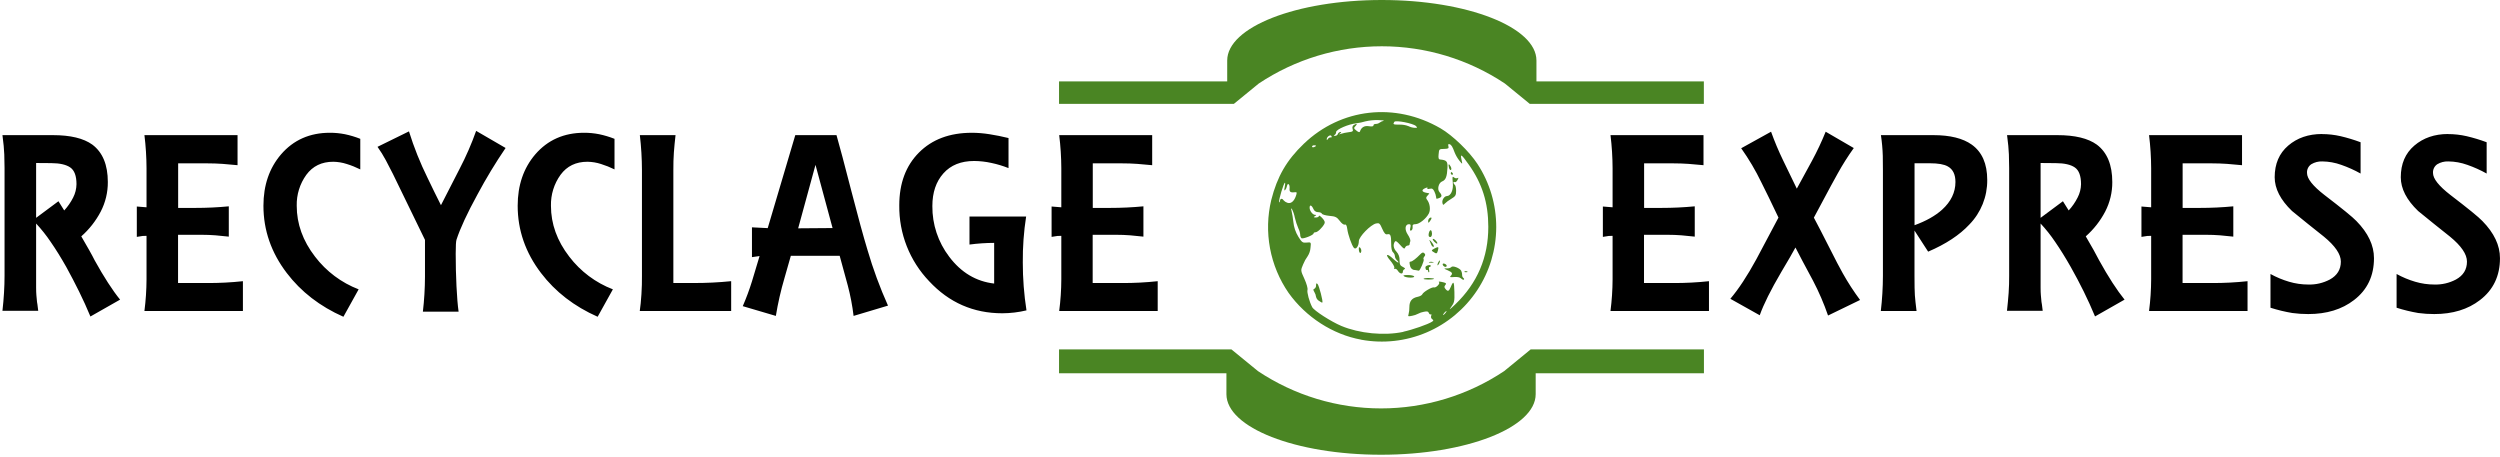
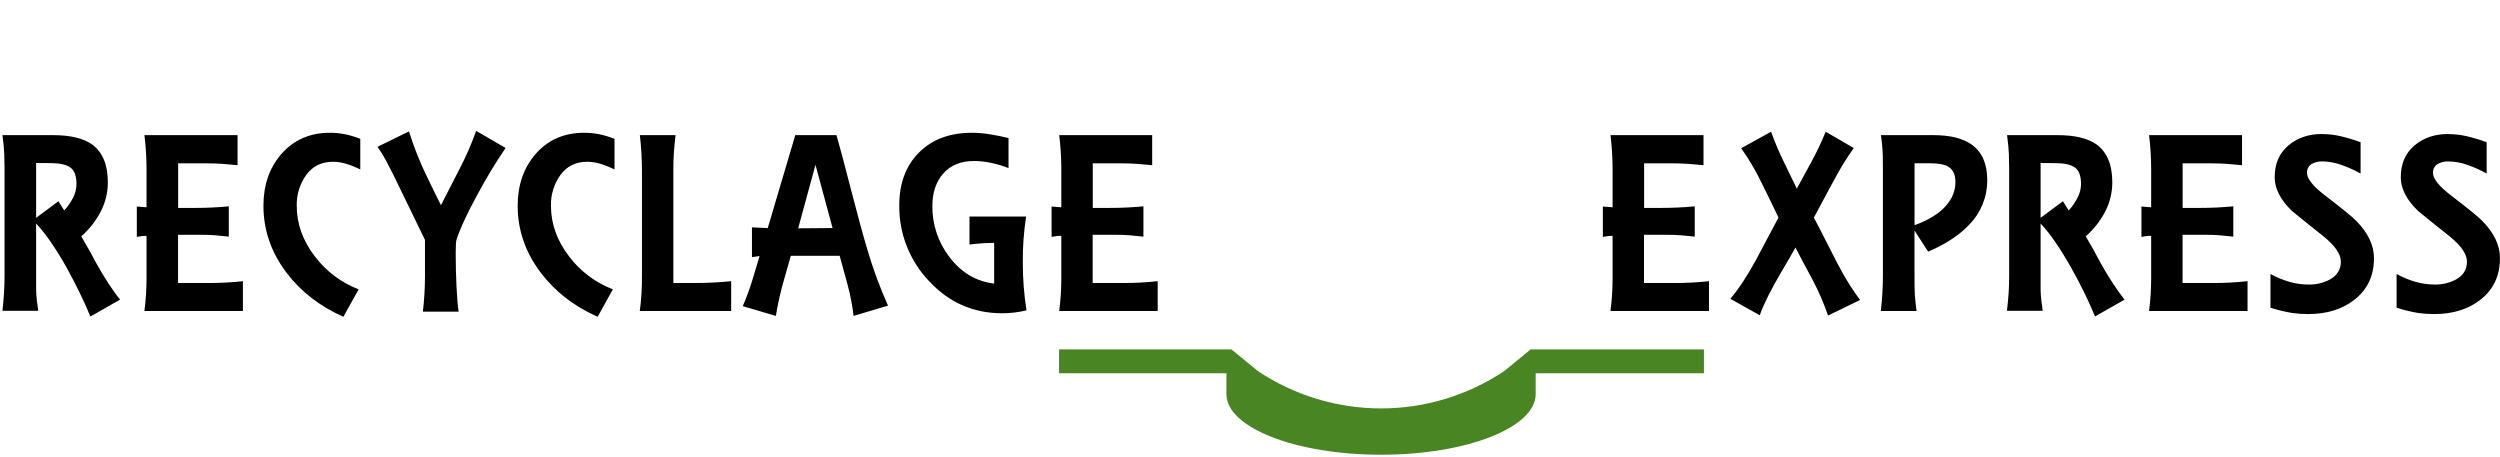
<svg xmlns="http://www.w3.org/2000/svg" width="1001" height="183" viewBox="0 0 1001 183" fill="none">
  <path fill-rule="evenodd" clip-rule="evenodd" d="M424.037 139.904L493.068 139.904L503.695 148.597C518.295 158.333 535.44 163.528 552.977 163.528C570.513 163.528 587.658 158.333 602.258 148.597L612.878 139.904L682.256 139.904L682.256 149.466L614.886 149.466L614.886 157.824C614.886 171.198 587.162 182.077 552.973 182.077C518.785 182.077 491.06 171.224 491.06 157.824L491.06 149.466L424.037 149.466L424.037 139.904Z" fill="#4A8523" />
-   <path fill-rule="evenodd" clip-rule="evenodd" d="M553.28 -5.63626e-06C587.469 -4.14183e-06 615.193 10.846 615.193 24.232L615.193 32.584L682.223 32.584L682.223 41.597L612.531 41.597L602.565 33.447C587.962 23.718 570.818 18.529 553.283 18.529C535.749 18.529 518.605 23.718 504.002 33.447L494.036 41.597L424.037 41.597L424.037 32.584L491.374 32.584L491.374 24.232C491.374 10.859 519.092 -7.13069e-06 553.28 -5.63626e-06Z" fill="#4A8523" />
-   <path d="M545.008 135.999C533.668 133.94 522.874 126.979 515.95 117.277C512.246 111.916 509.713 105.831 508.517 99.421C507.322 93.01 507.49 86.419 509.012 80.079C511.413 70.638 515.162 64.158 522.053 57.558C536.963 43.282 558.617 40.842 576.802 51.393C581.618 54.188 588.289 60.621 591.585 65.663C596.504 73.181 599.114 81.981 599.09 90.972C599.066 99.963 596.409 108.749 591.45 116.241C586.49 123.732 579.446 129.6 571.19 133.116C562.935 136.632 553.831 137.641 545.008 136.019L545.008 135.999ZM561.886 132.823C565.515 132.047 571.792 129.861 573.386 128.811C574.053 128.363 574.053 128.209 573.446 127.801C573.242 127.654 573.092 127.443 573.019 127.201C572.945 126.96 572.952 126.701 573.039 126.464C573.226 125.976 573.166 125.709 572.906 125.869C572.646 126.03 572.286 125.782 572.112 125.321C571.865 124.652 571.378 124.565 570.051 124.853C569.259 124.994 568.494 125.258 567.783 125.635C567.045 126.02 566.253 126.29 565.435 126.437C563.867 126.772 563.667 126.705 563.967 125.916C564.217 124.949 564.334 123.952 564.314 122.954C564.314 120.58 565.341 119.303 567.649 118.841C568.517 118.668 569.35 118.213 569.497 117.825C569.851 116.909 573.393 114.823 574.167 115.083C574.941 115.344 576.682 113.566 576.221 113.078C575.761 112.589 576.555 112.69 578.103 113.078C579.063 113.338 579.19 113.559 578.703 114.141C578.216 114.722 578.256 115.077 578.756 115.685C579.724 116.849 580.151 116.682 580.898 114.87C581.985 112.248 582.232 112.603 582.345 116.916C582.439 120.56 582.299 121.195 581.058 122.887C579.997 124.331 580.391 124.084 582.726 121.837C591.54 113.367 595.936 103.023 595.914 90.804C595.914 81.209 593.453 73.419 588.082 65.877C585.107 61.691 584.62 61.363 585.187 63.924C585.628 65.93 585.628 65.93 584.34 64.325C583.571 63.347 582.94 62.267 582.465 61.116C581.565 58.655 581.131 57.986 580.377 57.726C579.897 57.565 579.75 57.826 579.937 58.528C580.164 59.397 579.937 59.571 578.376 59.618C576.155 59.678 576.228 59.618 576.008 61.911C575.875 63.249 576.008 63.804 576.622 63.864C579.25 64.118 579.684 64.606 579.564 67.207C579.397 70.718 578.857 72.095 577.449 72.63C576.041 73.165 575.321 75.759 576.402 76.963C577.482 78.167 577.362 78.869 576.315 79.27C575.141 79.725 575.021 79.691 575.021 78.902C574.912 78.152 574.687 77.423 574.354 76.742C573.827 75.586 573.433 75.345 572.446 75.586C571.645 75.779 571.325 75.693 571.545 75.332C571.765 74.97 571.365 75.01 570.505 75.405C569.057 76.074 569.31 76.849 571.085 77.184C571.639 77.291 572.166 77.391 572.259 77.411C572.352 77.431 572.045 77.839 571.592 78.314C570.965 78.942 570.925 79.357 571.312 79.865C572.526 81.336 572.899 83.944 572.106 85.482C571.038 87.548 568.263 89.761 566.769 89.761C565.768 89.761 565.508 90.015 565.608 90.905C565.681 91.533 565.428 92.162 565.048 92.296C564.541 92.476 564.447 92.162 564.701 91.152C564.954 90.142 564.854 89.761 564.174 89.761C562.559 89.761 562.313 91.928 563.7 93.974C564.401 95.004 564.841 96.187 564.687 96.595C564.531 96.991 564.434 97.408 564.401 97.832C564.401 98.1 564.067 98.32 563.66 98.32C563.424 98.347 563.2 98.439 563.013 98.585C562.826 98.731 562.683 98.927 562.599 99.149C562.346 99.818 561.932 99.557 560.598 98.046C559.264 96.535 558.79 96.294 558.463 96.816C557.69 98.039 557.963 99.55 559.191 100.828C559.6 101.278 559.915 101.806 560.119 102.38C560.323 102.954 560.411 103.563 560.378 104.171C560.378 105.869 560.625 106.371 561.712 106.886C562.513 107.267 562.786 107.621 562.379 107.768C562.185 107.854 562.019 107.993 561.901 108.169C561.783 108.346 561.717 108.552 561.712 108.765C561.712 109.888 560.471 109.687 559.711 108.43C559.337 107.835 558.797 107.481 558.517 107.655C558.237 107.829 558.13 107.655 558.283 107.253C558.437 106.852 557.69 105.522 556.636 104.285C554.401 101.663 555.301 101.249 557.896 103.696C558.864 104.612 559.771 105.247 559.898 105.107C560.024 104.967 559.778 104.559 559.331 104.184C558.862 103.77 558.57 103.19 558.517 102.566C558.475 101.967 558.205 101.407 557.763 101.001C557.276 100.594 557.016 99.356 557.029 97.518C557.029 94.221 556.742 93.506 555.448 93.807C554.781 93.981 554.241 93.412 553.447 91.6C552.5 89.413 552.239 89.193 550.985 89.474C548.811 89.948 544.101 94.776 544.081 96.548C544.081 98.554 542.847 100.159 542.08 99.223C541.212 98.18 539.745 93.967 539.445 91.7C539.265 90.303 538.964 89.741 538.484 89.928C538.004 90.116 537.15 89.4 536.429 88.431C535.282 86.919 534.675 86.618 532.28 86.425C530.732 86.271 529.385 85.883 529.271 85.549C529.158 85.214 528.484 84.947 527.77 84.947C527.353 84.951 526.945 84.825 526.603 84.585C526.26 84.345 526.002 84.004 525.863 83.609C525.155 82.058 524.348 81.844 524.375 83.208C524.375 84.439 525.616 86.017 526.55 86.023C527.143 86.023 527.13 86.137 526.49 86.552C525.849 86.966 525.923 87.073 526.89 87.08C527.557 87.08 528.091 86.812 528.091 86.471C528.091 86.13 528.698 86.512 529.425 87.307C530.412 88.377 530.632 88.986 530.265 89.654C529.418 91.212 527.544 92.998 526.73 92.998C526.303 92.998 525.949 93.212 525.949 93.472C525.949 94.141 521.747 95.772 521.113 95.385C520.939 95.202 520.805 94.985 520.719 94.748C520.633 94.511 520.597 94.259 520.613 94.007C520.53 93.133 520.283 92.282 519.885 91.5C519.279 90.083 518.799 88.615 518.451 87.113C518.216 85.904 517.814 84.734 517.257 83.636C516.944 83.302 516.884 83.516 517.097 84.225C517.435 85.736 517.686 87.265 517.851 88.805C518.055 90.924 518.739 92.969 519.852 94.783C521.286 97.076 521.587 97.29 523.188 97.123C524.982 96.943 524.982 96.943 524.715 99.276C524.623 100.43 524.25 101.544 523.628 102.519C522.875 103.553 522.252 104.676 521.773 105.863C520.739 108.277 520.739 108.277 522.287 111.667C523.161 113.579 523.695 115.491 523.521 116.053C523.221 116.989 524.282 120.888 525.409 122.994C526.156 124.398 532.94 128.764 537.05 130.496C544.314 133.545 554.267 134.508 561.932 132.87L561.886 132.823ZM528.124 120.473C527.538 120.116 527.117 119.541 526.95 118.875C526.865 118.197 526.638 117.545 526.283 116.962C525.749 116.06 525.749 115.786 526.283 115.625C526.506 115.475 526.685 115.269 526.802 115.027C526.92 114.785 526.971 114.516 526.95 114.248C526.95 113.412 527.11 113.271 527.544 113.713C528.151 114.315 529.832 120.787 529.478 121.142C529.378 121.242 528.764 120.961 528.144 120.473L528.124 120.473ZM570.011 111.613C570.138 111.406 571.185 111.279 572.339 111.326C573.493 111.372 574.34 111.52 574.187 111.653C573.787 112.061 569.757 112.014 570.011 111.613ZM585.04 111.52C584.54 111.025 583.513 110.811 582.232 110.924C580.718 111.065 580.357 110.965 580.811 110.51C581.785 109.534 581.538 109.039 579.684 108.236C577.963 107.487 577.963 107.481 579.39 107.461C580.018 107.508 580.641 107.319 581.138 106.932C581.578 106.217 584.547 107.347 585.074 108.43C585.318 108.958 585.443 109.533 585.441 110.115C585.426 110.335 585.463 110.555 585.547 110.758C585.632 110.961 585.762 111.141 585.928 111.285C586.221 111.493 586.315 111.807 586.141 111.954C585.968 112.101 585.474 111.954 585.04 111.493L585.04 111.52ZM562.206 110.65C561.619 110.269 561.999 110.129 563.64 110.122C564.874 110.122 566.028 110.356 566.208 110.65C566.635 111.319 563.28 111.319 562.206 110.65ZM571.812 108.504C571.812 108.21 571.632 108.029 571.412 108.103C571.005 108.243 570.745 107.802 570.745 106.966C570.745 106.705 571.225 106.364 571.812 106.21C572.399 106.057 572.879 106.15 572.879 106.418C572.879 106.545 572.829 106.668 572.739 106.758C572.649 106.848 572.526 106.899 572.399 106.899C572.132 106.899 572.039 107.38 572.192 107.969C572.346 108.557 572.326 109.039 572.146 109.039C571.965 109.039 571.812 108.798 571.812 108.504ZM586.368 108.718C586.523 108.627 586.698 108.576 586.877 108.569C587.056 108.562 587.234 108.6 587.395 108.678C587.816 108.845 587.689 108.972 587.068 108.999C586.448 109.025 586.195 108.898 586.401 108.718L586.368 108.718ZM566.395 108.129C566.003 108.094 565.629 107.943 565.322 107.696C565.014 107.448 564.787 107.115 564.667 106.739C564.234 105.094 564.267 104.733 564.868 104.733C565.468 104.733 567.069 103.489 568.677 101.824C569.437 101.035 569.837 100.935 570.298 101.396C570.758 101.857 570.765 102.198 570.298 102.733C569.957 103.141 569.837 103.636 570.031 103.823C570.398 104.191 568.537 108.504 568.07 108.377C567.923 108.337 567.169 108.203 566.389 108.083L566.395 108.129ZM578.016 106.518C577.349 105.849 577.642 105.301 578.456 105.615C578.897 105.782 579.257 106.137 579.257 106.398C579.257 106.959 578.523 107.033 578.016 106.518ZM575.541 106.07C575.611 105.592 575.787 105.135 576.055 104.733C576.342 104.291 576.575 104.171 576.575 104.465C576.505 104.945 576.327 105.402 576.055 105.802C575.775 106.244 575.541 106.364 575.541 106.07ZM572.206 104.92C572.73 104.778 573.282 104.778 573.807 104.92C574.327 105.054 574.027 105.174 573.14 105.187C572.252 105.201 571.839 105.087 572.199 104.94L572.206 104.92ZM544.461 101.215C544.178 100.771 544.039 100.251 544.061 99.724C544.061 98.935 544.221 98.795 544.641 99.223C544.812 99.427 544.937 99.666 545.006 99.924C545.075 100.182 545.087 100.451 545.042 100.714C544.941 101.215 544.681 101.436 544.461 101.215ZM573.86 100.854C573.066 100.319 573.12 100.186 574.34 99.517C575.968 98.668 576.141 98.768 575.735 100.319C575.388 101.657 575.141 101.704 573.86 100.828L573.86 100.854ZM573.046 97.912C572.89 97.456 572.708 97.009 572.499 96.575C571.965 95.579 572.846 96.314 573.633 97.511C574.12 98.253 574.254 98.848 573.947 98.848C573.64 98.848 573.233 98.427 573.046 97.912ZM574.22 96.715C573.687 96.12 573.5 95.639 573.8 95.639C574.467 95.639 575.801 97.17 575.448 97.531C575.301 97.671 574.781 97.304 574.22 96.715ZM572.146 94.669C571.719 94.001 572.406 91.868 572.939 92.202C573.473 92.536 573.546 94.422 572.939 94.816C572.817 94.899 572.667 94.93 572.522 94.902C572.378 94.874 572.249 94.791 572.166 94.669L572.146 94.669ZM571.832 88.584C571.822 88.346 571.867 88.109 571.963 87.891C572.059 87.673 572.204 87.481 572.386 87.327C573.326 86.739 573.453 87.327 572.626 88.457C571.959 89.36 571.845 89.373 571.832 88.584ZM577.556 81.296C577.255 80.132 578.283 78.528 579.343 78.501C580.924 78.468 582.012 76.034 581.698 73.152C581.465 70.785 581.532 70.477 582.199 71.039C582.382 71.209 582.609 71.324 582.854 71.372C583.1 71.419 583.353 71.396 583.586 71.306C584.04 71.019 584.04 71.219 583.586 72.075C583.253 72.71 582.746 73.085 582.465 72.911C582.185 72.737 581.958 72.837 581.958 73.132C581.978 73.307 582.035 73.476 582.128 73.626C582.22 73.777 582.344 73.905 582.492 74.001C582.786 74.181 583.026 75.258 583.026 76.395C583.026 78.207 582.786 78.601 581.025 79.651C580.084 80.19 579.211 80.839 578.423 81.584C577.929 82.185 577.756 82.145 577.562 81.323L577.556 81.296ZM580.891 69.421C580.891 69.126 580.998 68.886 581.131 68.886C581.265 68.886 581.512 69.126 581.692 69.421C581.872 69.715 581.772 69.956 581.458 69.956C581.312 69.959 581.171 69.905 581.065 69.805C580.959 69.705 580.896 69.567 580.891 69.421ZM580.177 67.167C579.764 65.596 580.137 65.328 580.844 66.672C581.171 67.281 581.218 67.883 580.951 68.05C580.684 68.217 580.337 67.816 580.171 67.167L580.177 67.167ZM578.756 125.341C579.123 124.899 579.303 124.538 579.157 124.538C578.783 124.723 578.462 124.999 578.223 125.341C577.863 125.782 577.682 126.143 577.829 126.143C577.976 126.143 578.396 125.782 578.756 125.341ZM518.891 78.448C519.298 77.271 519.278 76.896 518.791 76.956C516.73 77.217 516.196 76.889 516.35 75.445C516.523 73.767 515.576 72.964 515.289 74.543C515.185 75.119 514.938 75.659 514.569 76.114C514.208 76.468 514.148 76.074 514.395 74.91C514.595 73.954 514.642 73.165 514.495 73.165C514.015 73.165 511.914 80.112 512.187 80.794C512.347 81.189 512.474 81.082 512.501 80.527C512.547 79.484 513.355 79.277 513.902 80.159C514.305 80.618 514.82 80.966 515.396 81.169C516.803 81.71 518.111 80.688 518.891 78.448ZM526.95 58.388C526.95 58.267 526.59 58.174 526.149 58.174C525.709 58.174 525.349 58.408 525.349 58.695C525.349 58.983 525.709 59.07 526.149 58.902C526.59 58.735 526.95 58.501 526.95 58.388ZM532.42 55.044C532.652 55.012 532.886 54.994 533.121 54.991C533.287 54.991 533.267 54.737 533.074 54.429C532.66 53.76 531.219 54.777 531.233 55.726C531.233 56.161 531.346 56.154 531.633 55.726C531.806 55.416 532.086 55.178 532.42 55.058L532.42 55.044ZM535.682 53.654C535.759 53.442 535.892 53.256 536.068 53.116C536.243 52.975 536.454 52.886 536.676 52.858C537.163 52.858 537.13 53.032 536.563 53.446C535.996 53.861 535.976 53.941 536.83 53.62C537.833 53.299 538.865 53.075 539.912 52.951C541.653 52.751 541.913 52.564 541.593 51.614C541.484 51.352 541.464 51.062 541.536 50.787C541.608 50.513 541.769 50.27 541.993 50.096C543.194 49.334 543.654 49.561 542.753 50.464C541.98 51.24 542.013 51.4 543.114 52.296C543.927 52.965 544.388 53.078 544.521 52.657C545.062 50.979 546.309 50.243 548.103 50.531C549.278 50.725 549.925 50.618 549.925 50.223C549.925 49.829 550.358 49.621 550.885 49.621C551.413 49.62 551.927 49.452 552.353 49.14C552.819 48.783 553.356 48.53 553.927 48.398C554.514 48.257 553.554 48.11 551.786 48.077C550.081 48.037 548.378 48.21 546.716 48.592C545.558 48.942 544.373 49.194 543.174 49.347C539.998 49.675 534.982 51.828 534.982 52.858C534.989 53.103 534.931 53.345 534.814 53.56C534.697 53.776 534.524 53.955 534.315 54.081C533.888 54.249 533.968 54.369 534.521 54.396C534.771 54.397 535.015 54.325 535.225 54.19C535.434 54.055 535.6 53.861 535.702 53.633L535.682 53.654ZM566.962 50.477C565.862 49.394 558.83 48.017 558.29 48.786C557.623 49.802 557.816 49.909 560.358 49.896C561.588 49.861 562.812 50.07 563.96 50.511C564.722 50.893 565.552 51.12 566.402 51.179C567.556 51.226 567.623 51.133 566.936 50.464L566.962 50.477Z" fill="#4A8523" />
  <path fill-rule="evenodd" clip-rule="evenodd" d="M326.522 66.01L319.584 91.419L333.359 91.312L326.522 66.01ZM766.583 65.375L766.583 90.176C771.209 88.491 774.889 86.416 777.624 83.951C781.182 80.714 782.96 77.021 782.96 72.871C782.96 69.844 781.942 67.767 779.905 66.639C778.438 65.796 776.049 65.375 772.761 65.375L766.583 65.375ZM14.462 65.268L14.462 87.22L23.401 80.574L25.716 84.265C27.141 82.716 28.344 80.977 29.291 79.096C30.143 77.44 30.6 75.609 30.626 73.747C30.626 70.435 29.801 68.206 28.151 67.06C26.501 65.914 23.959 65.333 20.526 65.315L14.462 65.268ZM817.056 65.268L817.056 87.22L825.995 80.574L828.303 84.265C829.73 82.718 830.934 80.978 831.878 79.096C832.744 77.444 833.212 75.612 833.246 73.747C833.246 70.435 832.423 68.206 830.778 67.06C829.132 65.915 826.591 65.335 823.153 65.322L817.056 65.268ZM424.104 54.108L461.335 54.108L461.335 66.144C459.333 65.937 457.372 65.763 455.331 65.616C453.29 65.469 451.328 65.409 449.327 65.409L437.546 65.409L437.546 83.248L444.484 83.248C448.976 83.248 453.423 83.037 457.826 82.613L457.826 94.749C456.078 94.542 454.304 94.362 452.489 94.221C450.674 94.081 448.9 94.014 447.079 94.014L437.506 94.014L437.506 113.325L449.347 113.325C454.089 113.343 458.828 113.097 463.543 112.589L463.543 124.518L424.104 124.518C424.652 120.305 424.935 116.062 424.951 111.814L424.951 94.428C424.318 94.428 423.791 94.428 423.37 94.482C422.95 94.535 422.176 94.636 421.056 94.85L421.056 82.687L424.951 83.001L424.951 67.381C424.933 62.944 424.65 58.511 424.104 54.108ZM318.43 54.108L334.934 54.108C336.13 58.258 338.131 65.787 340.938 76.695C343.535 86.757 345.672 94.558 347.348 100.099C349.573 107.702 352.314 115.144 355.554 122.372L341.778 126.491C341.288 122.394 340.514 118.337 339.463 114.348C337.996 109.074 336.911 105.1 336.208 102.426L316.649 102.426C316.369 103.268 315.526 106.224 314.12 111.292C312.648 116.281 311.489 121.357 310.652 126.491L297.403 122.586C298.808 119.347 300.037 116.035 301.085 112.663C301.508 111.392 302.524 108.013 304.134 102.526L301.085 102.954L301.085 91.025L307.396 91.339L318.43 54.108ZM256.177 54.108L270.486 54.108C270.206 56.502 269.992 58.789 269.819 61.022C269.645 63.255 269.612 65.649 269.612 68.25L269.612 113.318L277.617 113.318C282.674 113.337 287.729 113.092 292.76 112.583L292.76 124.512L256.163 124.512C256.444 122.613 256.666 120.384 256.83 117.825C256.995 115.266 257.064 112.814 257.037 110.47L257.037 68.15C257.022 63.457 256.741 58.769 256.197 54.108L256.177 54.108ZM57.89 54.108L95.114 54.108L95.114 66.144C93.152 65.934 91.151 65.758 89.11 65.616C87.075 65.475 85.107 65.409 83.106 65.409L71.332 65.409L71.332 83.248L78.269 83.248C82.757 83.248 87.204 83.037 91.611 82.613L91.611 94.749C89.864 94.542 88.089 94.362 86.275 94.221C84.46 94.081 82.686 94.014 80.858 94.014L71.292 94.014L71.292 113.325L83.066 113.325C87.808 113.343 92.547 113.098 97.262 112.589L97.262 124.518L57.83 124.518C58.372 120.305 58.653 116.062 58.67 111.814L58.67 94.428C58.043 94.428 57.516 94.428 57.096 94.482C56.676 94.535 55.902 94.636 54.781 94.85L54.781 82.687L58.67 83.001L58.67 67.381C58.652 62.935 58.371 58.494 57.83 54.081L57.89 54.108ZM1.007 54.108L21.193 54.108C28.206 54.108 33.465 55.374 36.97 57.906C41.106 61.004 43.174 66.001 43.174 72.897C43.199 77.011 42.223 81.069 40.332 84.719C38.362 88.473 35.724 91.834 32.547 94.636C33.739 96.682 34.791 98.512 35.702 100.125C36.616 101.744 37.35 103.121 37.91 104.244C39.738 107.552 41.517 110.543 43.247 113.218C44.977 115.893 46.589 118.144 48.084 119.971L36.203 126.725C34.802 123.35 33.294 120.027 31.68 116.755C30.065 113.483 28.358 110.209 26.556 106.932C24.457 103.21 22.372 99.851 20.299 96.856C18.548 94.255 16.596 91.796 14.462 89.5L14.462 115.097C14.462 116.394 14.502 117.437 14.569 118.206C14.642 118.701 14.689 119.263 14.729 119.898C14.767 120.572 14.854 121.242 14.989 121.904C15.062 122.679 15.162 123.522 15.303 124.438L0.98 124.438C1.26 121.971 1.467 119.584 1.607 117.257C1.747 114.93 1.821 112.649 1.821 110.396L1.821 67.274C1.821 65.656 1.781 63.844 1.714 61.838C1.647 59.832 1.4 57.244 0.98 54.081L1.007 54.108ZM860.483 54.108L897.707 54.108L897.707 66.144C895.746 65.937 893.745 65.756 891.703 65.616C889.662 65.475 887.701 65.409 885.7 65.409L873.925 65.409L873.925 83.248L880.876 83.248C885.359 83.248 889.807 83.037 894.218 82.613L894.218 94.749C892.464 94.542 890.696 94.362 888.882 94.221C887.067 94.081 885.286 94.014 883.465 94.014L873.899 94.014L873.899 113.325L885.72 113.325C890.461 113.343 895.201 113.098 899.915 112.589L899.915 124.518L860.483 124.518C861.025 120.305 861.306 116.062 861.324 111.814L861.324 94.428C860.69 94.428 860.17 94.428 859.75 94.482C859.329 94.535 858.556 94.636 857.435 94.85L857.435 82.687L861.324 83.001L861.324 67.381C861.305 62.944 861.024 58.512 860.483 54.108ZM803.594 54.108L823.787 54.108C830.791 54.108 836.048 55.374 839.557 57.906C843.693 61.004 845.761 66.001 845.761 72.897C845.786 77.011 844.81 81.069 842.919 84.719C840.953 88.474 838.317 91.835 835.141 94.636C836.337 96.682 837.389 98.512 838.296 100.125C839.203 101.739 839.939 103.112 840.504 104.244C842.323 107.548 844.102 110.539 845.841 113.218C847.58 115.897 849.192 118.148 850.677 119.971L838.85 126.698C837.449 123.324 835.941 119.998 834.327 116.722C832.712 113.445 830.987 110.182 829.15 106.932C827.042 103.21 824.956 99.851 822.893 96.856C821.144 94.254 819.192 91.794 817.056 89.5L817.056 115.097C817.056 116.394 817.089 117.437 817.162 118.206C817.229 118.701 817.282 119.263 817.316 119.898C817.357 120.572 817.446 121.242 817.583 121.904C817.649 122.679 817.756 123.522 817.896 124.438L803.594 124.438C803.874 121.971 804.087 119.584 804.261 117.257C804.434 114.93 804.468 112.65 804.468 110.396L804.468 67.274C804.468 65.656 804.432 63.844 804.361 61.838C804.29 59.832 804.045 57.246 803.627 54.081L803.594 54.108ZM753.121 54.108L774.142 54.108C780.812 54.108 785.927 55.374 789.485 57.906C793.621 60.862 795.689 65.576 795.689 72.048C795.756 78.71 793.184 85.125 788.537 89.888C784.615 94.105 779.111 97.729 772.027 100.761L766.563 92.316L766.563 110.47C766.563 114.201 766.61 116.802 766.717 118.28C766.824 119.757 767.05 121.837 767.384 124.512L753.081 124.512C753.626 119.851 753.907 115.162 753.922 110.47L753.922 68.224C753.922 66.463 753.904 64.528 753.869 62.42C753.784 59.637 753.534 56.861 753.121 54.108ZM644.845 54.108L682.083 54.108L682.083 66.144C680.121 65.937 678.127 65.756 676.079 65.616C674.031 65.475 672.076 65.409 670.075 65.409L658.301 65.409L658.301 83.248L665.238 83.248C669.73 83.248 674.178 83.037 678.58 82.613L678.58 94.749C676.833 94.542 675.058 94.362 673.244 94.221C671.429 94.081 669.655 94.014 667.827 94.014L658.261 94.014L658.261 113.325L670.075 113.325C674.817 113.343 679.556 113.098 684.271 112.589L684.271 124.518L644.839 124.518C645.381 120.305 645.661 116.062 645.679 111.814L645.679 94.428C645.052 94.428 644.525 94.428 644.105 94.482C643.685 94.535 642.911 94.636 641.79 94.85L641.79 82.687L645.679 83.001L645.679 67.381C645.662 62.944 645.384 58.512 644.845 54.108ZM980.18 53.687C982.694 53.685 985.201 53.968 987.651 54.529C990.368 55.169 993.042 55.98 995.657 56.957L995.657 69.487C993.185 68.106 990.598 66.942 987.925 66.01C985.47 65.123 982.883 64.657 980.273 64.633C978.743 64.577 977.229 64.962 975.911 65.743C975.334 66.124 974.869 66.653 974.564 67.275C974.259 67.897 974.125 68.589 974.176 69.28C974.176 71.531 976.489 74.451 981.114 78.04C988.199 83.456 992.475 86.939 993.942 88.491C998.639 93.274 1000.99 98.235 1000.99 103.375C1000.99 110.476 998.318 116.069 992.982 120.152C988.143 123.883 982.046 125.749 974.69 125.749C972.544 125.755 970.399 125.615 968.272 125.327C965.334 124.828 962.433 124.122 959.594 123.214L959.594 109.707C961.963 111.009 964.466 112.052 967.058 112.817C969.551 113.554 972.137 113.927 974.737 113.927C977.734 114.014 980.703 113.323 983.355 111.921C986.304 110.303 987.776 107.911 987.772 104.746C987.772 101.79 985.495 98.447 980.941 94.716C976.667 91.337 972.424 87.925 968.212 84.479C963.592 80.043 961.279 75.539 961.275 70.965C961.275 65.616 963.08 61.394 966.691 58.301C970.303 55.207 974.805 53.66 980.2 53.66L980.18 53.687ZM929.708 53.687C932.22 53.685 934.724 53.968 937.173 54.529C939.889 55.169 942.563 55.979 945.178 56.957L945.178 69.487C942.709 68.105 940.124 66.941 937.453 66.01C935.006 65.126 932.429 64.66 929.828 64.633C928.298 64.577 926.783 64.962 925.465 65.743C924.887 66.123 924.421 66.652 924.116 67.274C923.811 67.896 923.678 68.589 923.731 69.28C923.731 71.531 926.043 74.451 930.668 78.04C937.744 83.456 942.02 86.939 943.497 88.491C948.193 93.274 950.541 98.235 950.541 103.375C950.541 110.476 947.873 116.069 942.536 120.152C937.697 123.883 931.598 125.749 924.238 125.749C922.094 125.755 919.952 125.614 917.827 125.327C914.872 124.83 911.956 124.124 909.101 123.214L909.101 109.707C911.47 111.011 913.973 112.054 916.566 112.817C919.057 113.553 921.641 113.927 924.238 113.927C927.237 114.015 930.209 113.324 932.863 111.921C935.807 110.303 937.279 107.911 937.279 104.746C937.279 101.79 935.002 98.447 930.448 94.716C926.165 91.337 921.923 87.925 917.72 84.479C913.099 80.043 910.787 75.539 910.782 70.965C910.782 65.616 912.588 61.394 916.199 58.301C919.81 55.207 924.313 53.66 929.708 53.66L929.708 53.687ZM389.088 53.159C391.466 53.169 393.839 53.364 396.186 53.74C398.677 54.128 401.218 54.639 403.811 55.272L403.811 67.308C401.596 66.43 399.311 65.741 396.98 65.248C394.7 64.74 392.372 64.476 390.036 64.459C384.779 64.459 380.679 66.113 377.735 69.421C374.79 72.728 373.318 77.09 373.318 82.506C373.247 89.825 375.616 96.958 380.049 102.773C384.812 109.108 390.816 112.696 398.061 113.539L398.061 97.25C394.757 97.263 391.457 97.486 388.181 97.919L388.181 86.699L410.862 86.699C409.919 92.772 409.473 98.913 409.528 105.06C409.521 111.492 410.014 117.915 411.002 124.271C407.834 125.032 404.588 125.422 401.33 125.434C389.767 125.434 380.005 121.159 372.044 112.609C364.224 104.439 359.923 93.513 360.07 82.192C360.07 73.392 362.698 66.356 367.955 61.082C373.212 55.809 380.256 53.17 389.088 53.165L389.088 53.159ZM233.849 53.159C235.878 53.152 237.902 53.347 239.893 53.74C241.994 54.179 244.054 54.797 246.05 55.586L246.05 67.829C244.305 66.963 242.494 66.238 240.633 65.663C238.882 65.095 237.057 64.793 235.217 64.767C230.587 64.767 226.994 66.51 224.436 69.996C221.842 73.597 220.495 77.951 220.601 82.392C220.601 89.641 223.047 96.432 227.939 102.767C232.435 108.666 238.48 113.197 245.396 115.852L239.299 126.832C229.906 122.677 222.346 116.838 216.618 109.313C210.392 101.146 207.279 92.173 207.279 82.392C207.279 74.163 209.627 67.303 214.323 61.811C219.3 56.043 225.82 53.159 233.882 53.159L233.849 53.159ZM132.057 53.159C134.088 53.151 136.115 53.346 138.108 53.74C140.207 54.179 142.264 54.797 144.258 55.586L144.258 67.829C142.514 66.962 140.703 66.237 138.842 65.663C137.091 65.095 135.265 64.793 133.425 64.767C128.804 64.767 125.213 66.51 122.651 69.996C120.053 73.596 118.703 77.95 118.809 82.392C118.809 89.641 121.255 96.432 126.147 102.767C130.641 108.666 136.683 113.196 143.598 115.852L137.501 126.832C128.108 122.677 120.548 116.838 114.82 109.313C108.593 101.146 105.48 92.173 105.48 82.392C105.48 74.163 107.831 67.303 112.531 61.811C117.508 56.043 124.026 53.159 132.084 53.159L132.057 53.159ZM709.133 52.737C710.54 56.655 712.154 60.494 713.97 64.238C715.793 68.036 717.616 71.801 719.44 75.532L725.537 64.345C727.573 60.581 729.397 56.706 731.001 52.737L742.254 59.277C739.923 62.529 737.783 65.913 735.844 69.414C735.399 70.114 732.208 76.025 726.271 87.147C727.814 90.026 729.706 93.684 731.948 98.12C734.896 103.964 736.86 107.728 737.838 109.413C739.919 113.125 742.236 116.699 744.776 120.112L731.948 126.337C730.301 121.547 728.294 116.888 725.944 112.402C722.715 106.424 720.367 101.991 718.9 99.102C717.845 101.073 715.953 104.345 713.223 108.918C709.011 116.1 706.136 121.87 704.597 126.23L692.829 119.637C696.125 115.768 699.596 110.49 703.243 103.803L712.102 87.12C709.158 80.928 706.881 76.248 705.271 73.078C702.962 68.284 700.253 63.694 697.172 59.357L709.133 52.737ZM190.668 52.416L202.442 59.25C198.367 65.24 194.612 71.442 191.195 77.832C187.05 85.41 184.244 91.462 182.776 95.986C182.572 96.615 182.467 98.478 182.463 101.576C182.463 106.007 182.567 110.354 182.776 114.615C182.985 118.877 183.268 122.272 183.624 124.799L169.321 124.799C169.866 120.138 170.147 115.45 170.162 110.757L170.162 96.047L157.333 69.661C155.79 66.639 154.843 64.809 154.492 64.171C153.496 62.307 152.382 60.509 151.156 58.789L163.751 52.604C165.748 59.018 168.247 65.265 171.222 71.286C172.97 74.941 174.749 78.566 176.559 82.159C179.014 77.304 181.504 72.447 184.031 67.588C186.589 62.683 188.803 57.604 190.655 52.39L190.668 52.416Z" fill="black" />
</svg>